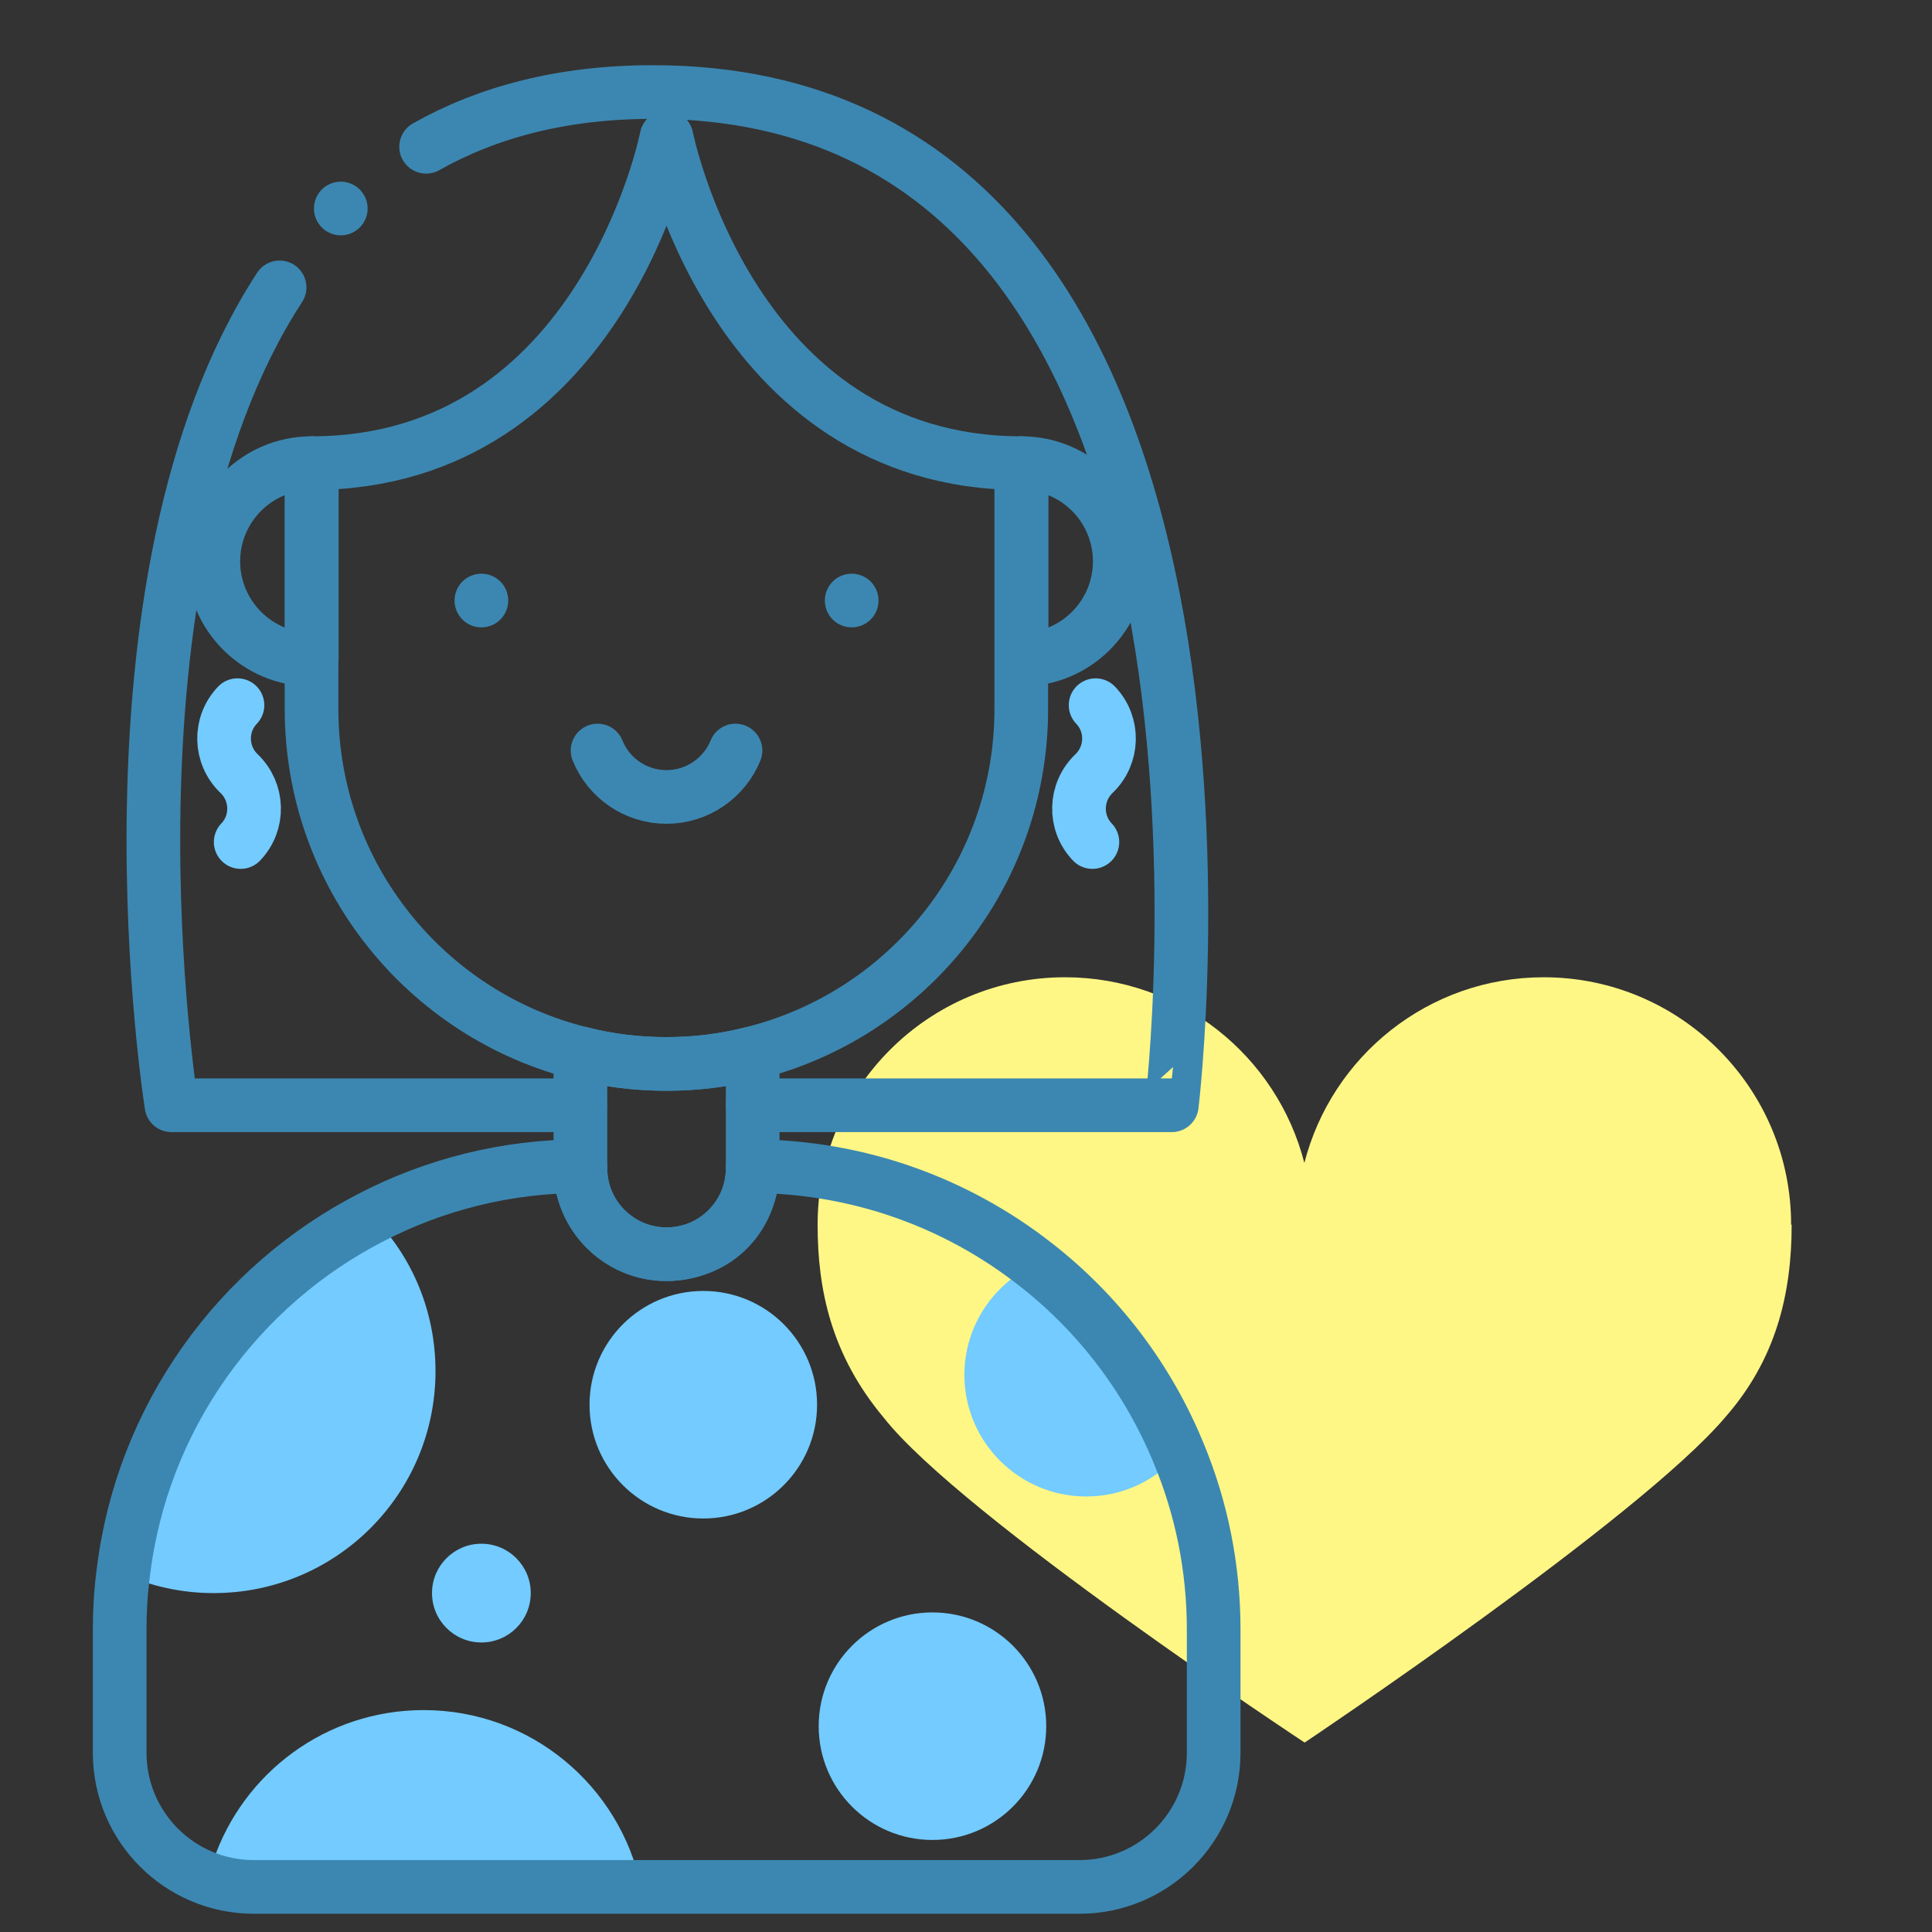
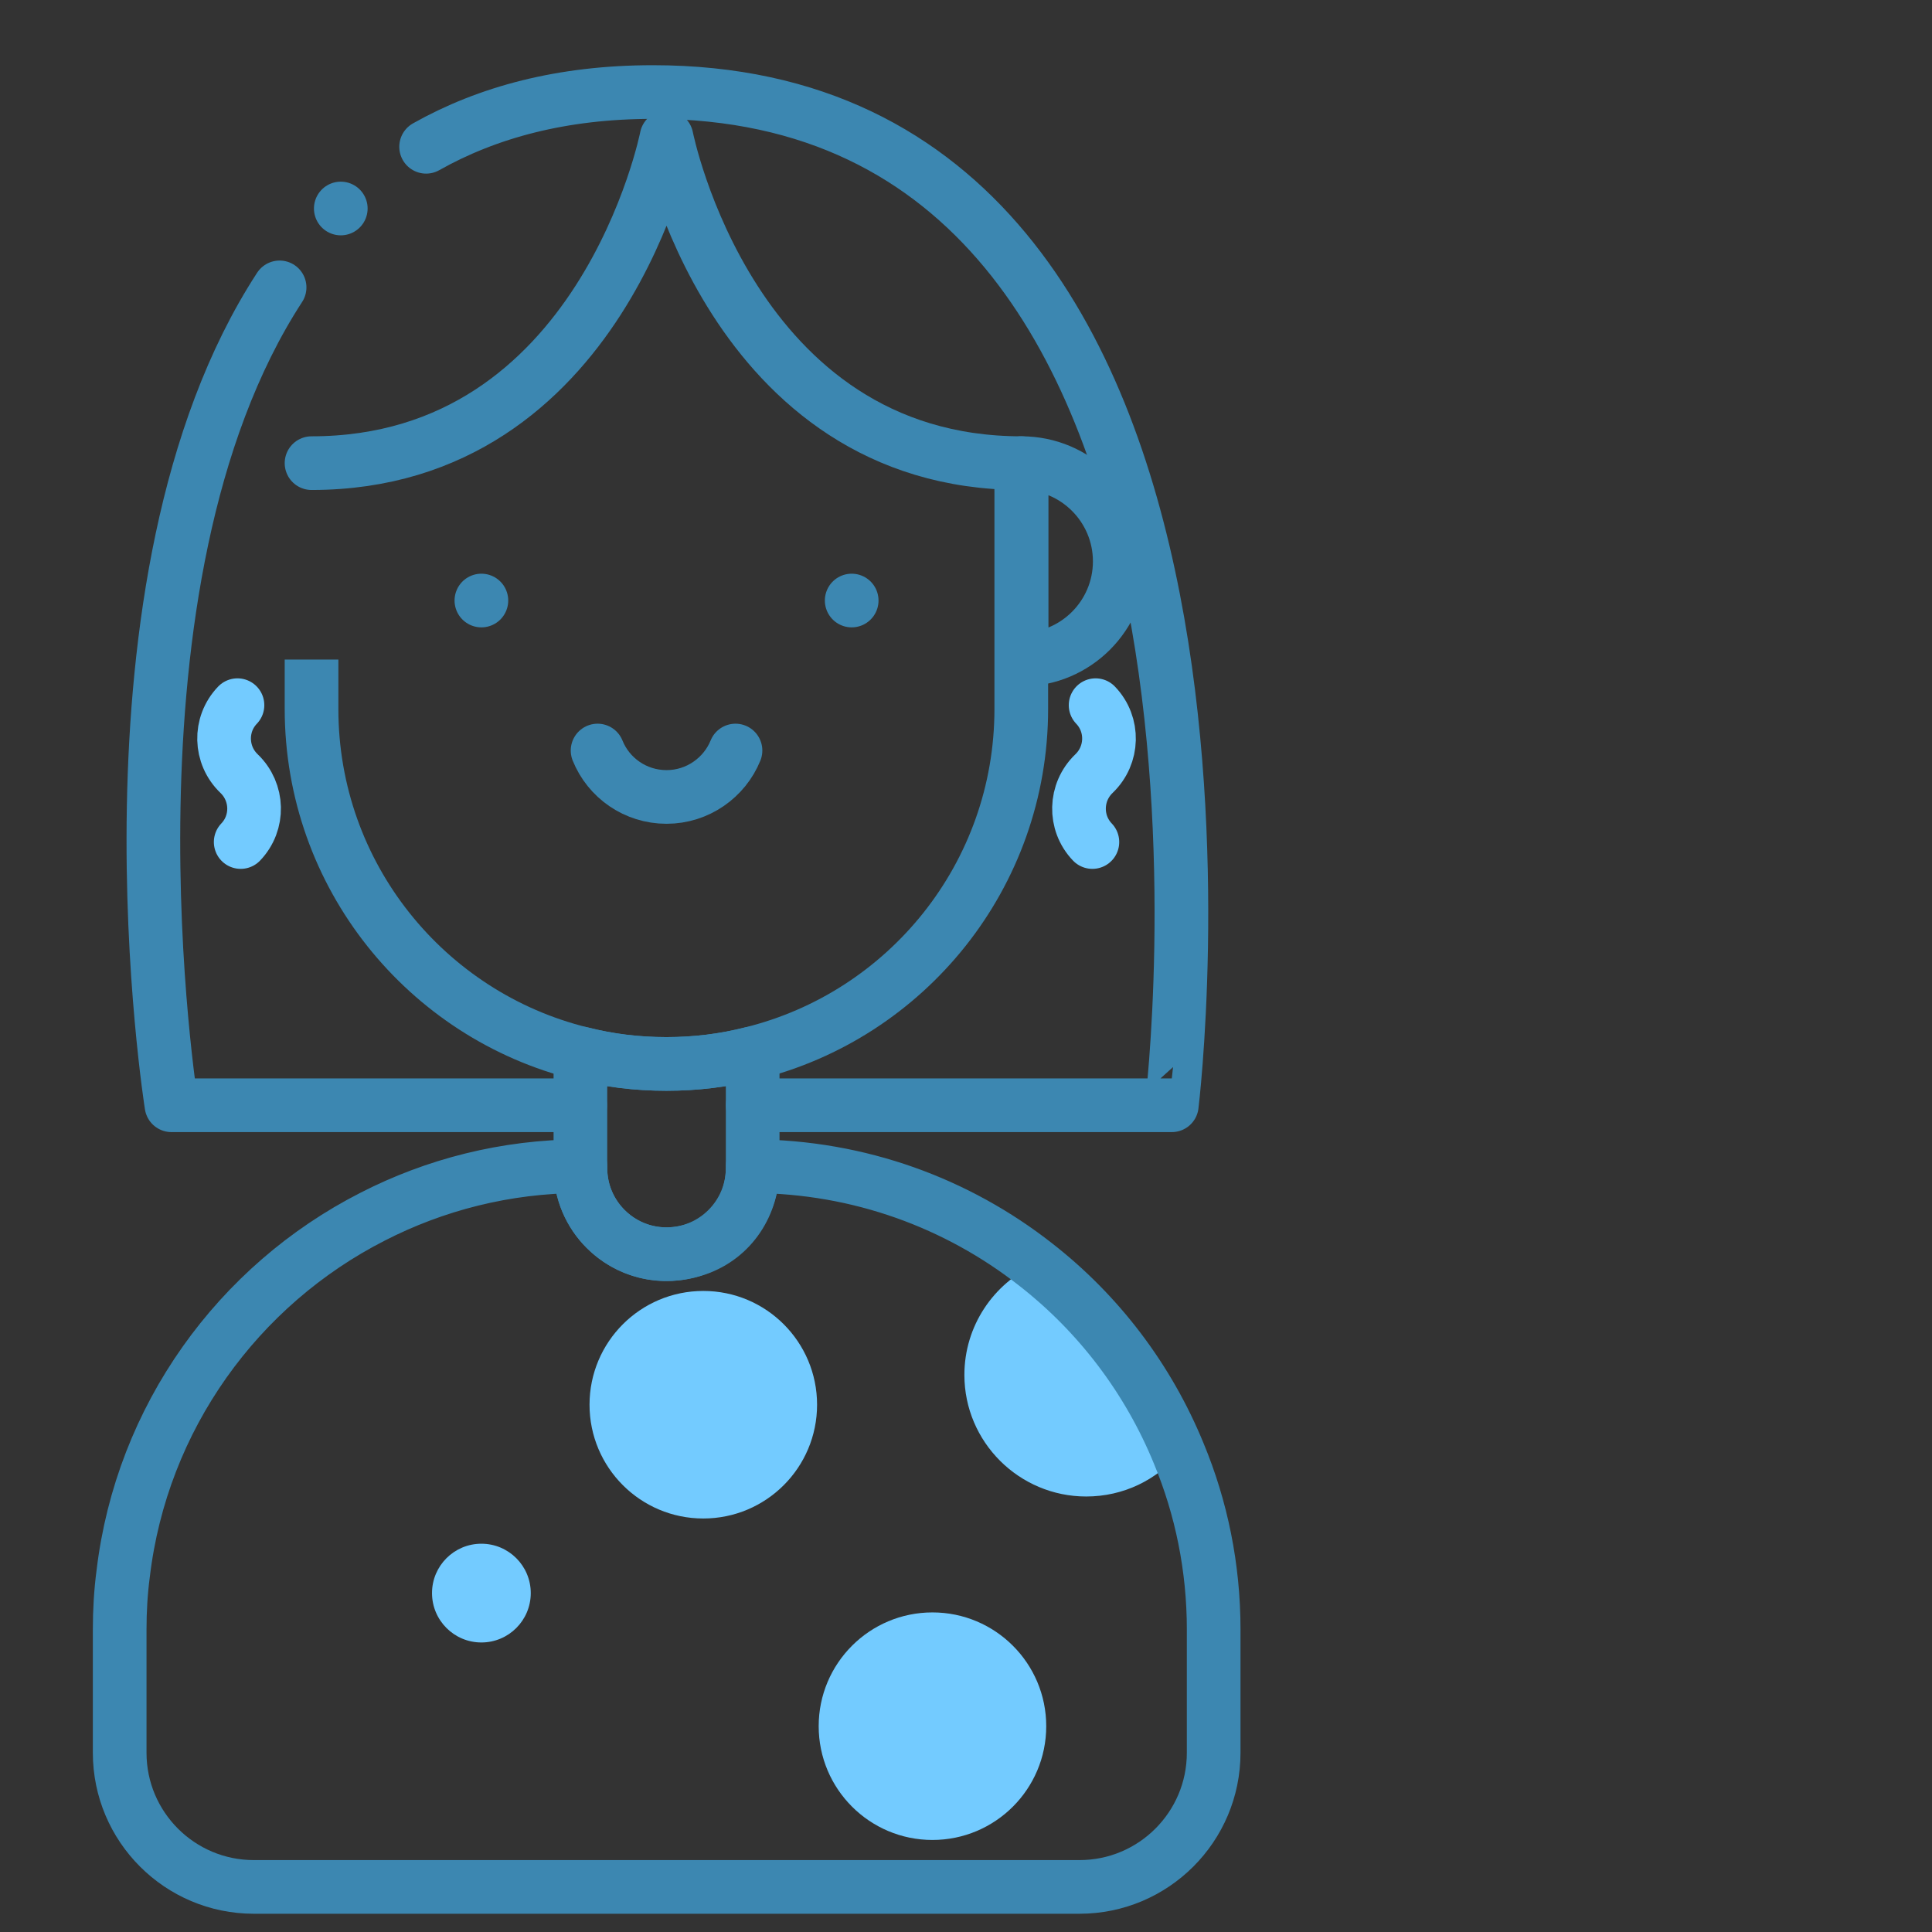
<svg xmlns="http://www.w3.org/2000/svg" id="Layer_1" viewBox="0 0 72 72">
  <rect x="0" y="0" width="72" height="72" fill="#333333" stroke="none" />
-   <path d="M66.75,45.64c0-5.09-4.13-9.22-9.22-9.22-4.3,0-7.9,2.94-8.92,6.92-1.02-3.98-4.62-6.92-8.92-6.92-5.09,0-9.22,4.13-9.22,9.22,0,2.43.51,4.86,2.47,7.2,2.88,3.66,15.68,12.1,15.68,12.1,0,0,12.5-8.36,15.68-12.13,1.87-2.13,2.47-4.56,2.47-7.17Z" fill="#fff785" stroke-width="0" />
-   <path d="M16.23,51.1c0,4.57-3.7,8.27-8.27,8.27-1.2,0-2.34-.26-3.37-.72.69-5.82,4.29-10.76,9.3-13.31,1.46,1.48,2.34,3.52,2.34,5.76Z" fill="#73cbff" stroke-width="0" />
-   <path d="M23.89,70.32H7.95v-.98c1.11-3.27,4.2-5.61,7.84-5.61,3.99,0,7.32,2.83,8.1,6.59Z" fill="#73cbff" stroke-width="0" />
  <circle cx="17.94" cy="59.37" r="1.84" fill="#73cbff" stroke-width="0" />
  <circle cx="26.21" cy="52.35" r="4.24" fill="#73cbff" stroke-width="0" />
  <circle cx="34.75" cy="64.33" r="4.24" fill="#73cbff" stroke-width="0" />
  <path d="M43.93,54.17c-.82.98-2.06,1.6-3.45,1.6-2.5,0-4.54-2.03-4.54-4.53,0-1.83,1.09-3.41,2.65-4.12,2.35,1.83,4.2,4.26,5.34,7.05Z" fill="#73cbff" stroke-width="0" />
  <path d="M10.42,10.71c-7.14,10.97-4.03,30.48-4.03,30.48h15.23" fill="none" stroke="#3c87b1" stroke-linecap="round" stroke-linejoin="round" stroke-width="2" />
  <path d="M28.05,41.19h15.62S48.29,3.43,24.33,3.43c-3.38,0-6.16.75-8.45,2.04" fill="none" stroke="#3c87b1" stroke-linecap="round" stroke-linejoin="round" stroke-width="2" />
  <path d="M45.23,60.73v4.59c0,2.76-2.24,5-5,5H9.46c-2.76,0-5-2.24-5-5v-4.59c0-.7.04-1.4.13-2.08.69-5.82,4.29-10.76,9.3-13.31,2.32-1.19,4.95-1.87,7.74-1.88v.07c0,.89.36,1.69.94,2.27.82.82,2.07,1.2,3.39.75s2.09-1.68,2.09-3.02v-.07c3.98.02,7.63,1.38,10.54,3.66,2.35,1.83,4.2,4.26,5.34,7.05.84,2.02,1.3,4.24,1.3,6.56Z" fill="none" stroke="#3c87b1" stroke-linecap="round" stroke-linejoin="round" stroke-width="2" />
  <path d="M28.05,39.26v4.27c0,1.77-1.44,3.21-3.21,3.21-.89,0-1.69-.36-2.27-.94s-.94-1.38-.94-2.27v-4.27h.04c1.01.26,2.08.39,3.17.39s2.15-.13,3.17-.39h.04Z" fill="none" stroke="#3c87b1" stroke-linecap="round" stroke-linejoin="round" stroke-width="2" />
  <path d="M27.41,27.97c-.41,1.01-1.41,1.73-2.57,1.73s-2.16-.71-2.57-1.73" fill="none" stroke="#3c87b1" stroke-linecap="round" stroke-linejoin="round" stroke-width="2" />
-   <path d="M11.62,24.58v-6.23c0-.37.01-.73.04-1.09" fill="none" stroke="#3c87b1" stroke-linejoin="round" stroke-width="2" />
  <path d="M38.02,17.26c.03.36.04.72.04,1.09v8.07c0,6.21-4.28,11.42-10.06,12.84-1.02.26-2.08.39-3.17.39s-2.16-.13-3.17-.39c-5.77-1.42-10.05-6.63-10.05-12.84v-1.84" fill="none" stroke="#3c87b1" stroke-linejoin="round" stroke-width="2" />
-   <path d="M11.61,24.58c-2.02,0-3.66-1.64-3.66-3.66s1.64-3.66,3.66-3.66v7.32Z" fill="none" stroke="#3c87b1" stroke-linecap="round" stroke-linejoin="round" stroke-width="2" />
  <path d="M38.07,24.58c2.02,0,3.66-1.64,3.66-3.66s-1.64-3.66-3.66-3.66v7.32" fill="none" stroke="#3c87b1" stroke-linecap="round" stroke-linejoin="round" stroke-width="2" />
  <line x1="17.94" y1="22.38" x2="17.94" y2="22.38" fill="none" stroke="#3c87b1" stroke-linecap="round" stroke-linejoin="round" stroke-width="2" />
  <line x1="31.74" y1="22.38" x2="31.74" y2="22.38" fill="none" stroke="#3c87b1" stroke-linecap="round" stroke-linejoin="round" stroke-width="2" />
  <path d="M40.71,31.38c-.69-.72-.66-1.86.06-2.55s.75-1.83.06-2.55" fill="none" stroke="#73cbff" stroke-linecap="round" stroke-linejoin="round" stroke-width="2" />
  <path d="M8.97,31.38c.69-.72.66-1.86-.06-2.55s-.75-1.83-.06-2.55" fill="none" stroke="#73cbff" stroke-linecap="round" stroke-linejoin="round" stroke-width="2" />
  <path d="M38.07,17.26c-10.84,0-13.23-12.14-13.23-12.14,0,0-2.39,12.14-13.23,12.14" fill="none" stroke="#3c87b1" stroke-linecap="round" stroke-linejoin="round" stroke-width="2" />
  <line x1="12.7" y1="7.77" x2="12.7" y2="7.77" fill="none" stroke="#3c87b1" stroke-linecap="round" stroke-linejoin="round" stroke-width="2" />
</svg>